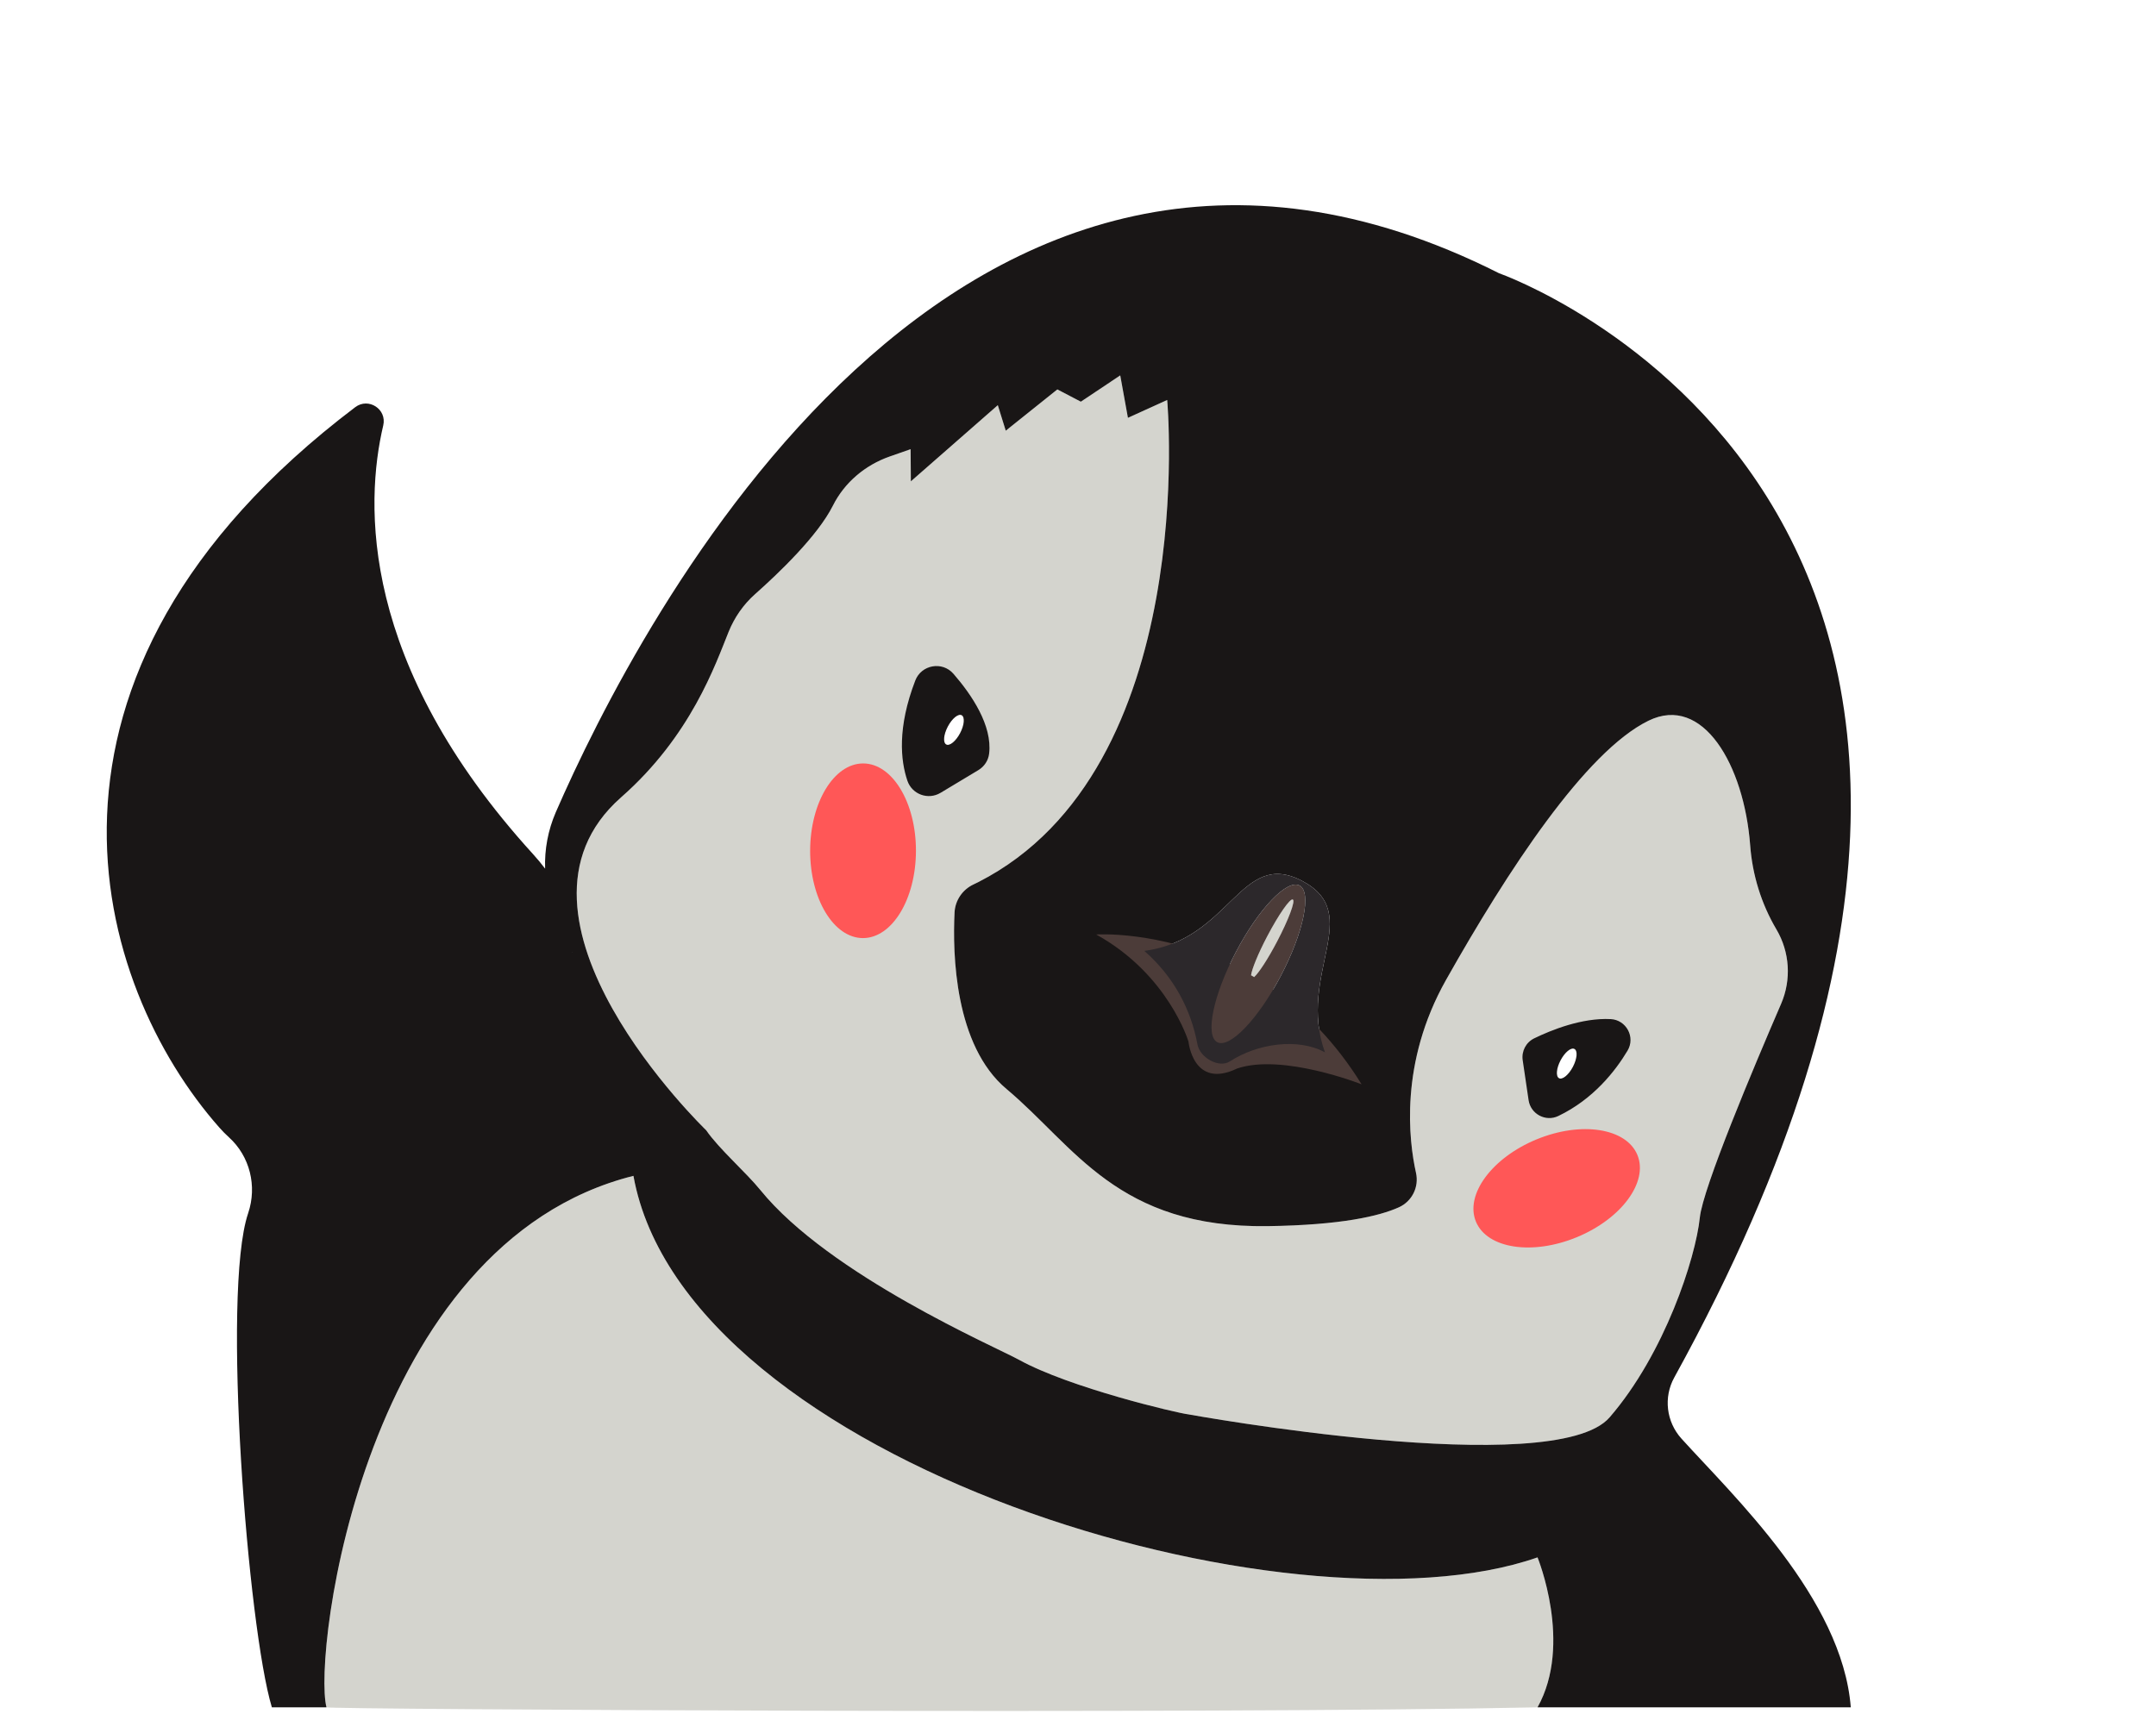
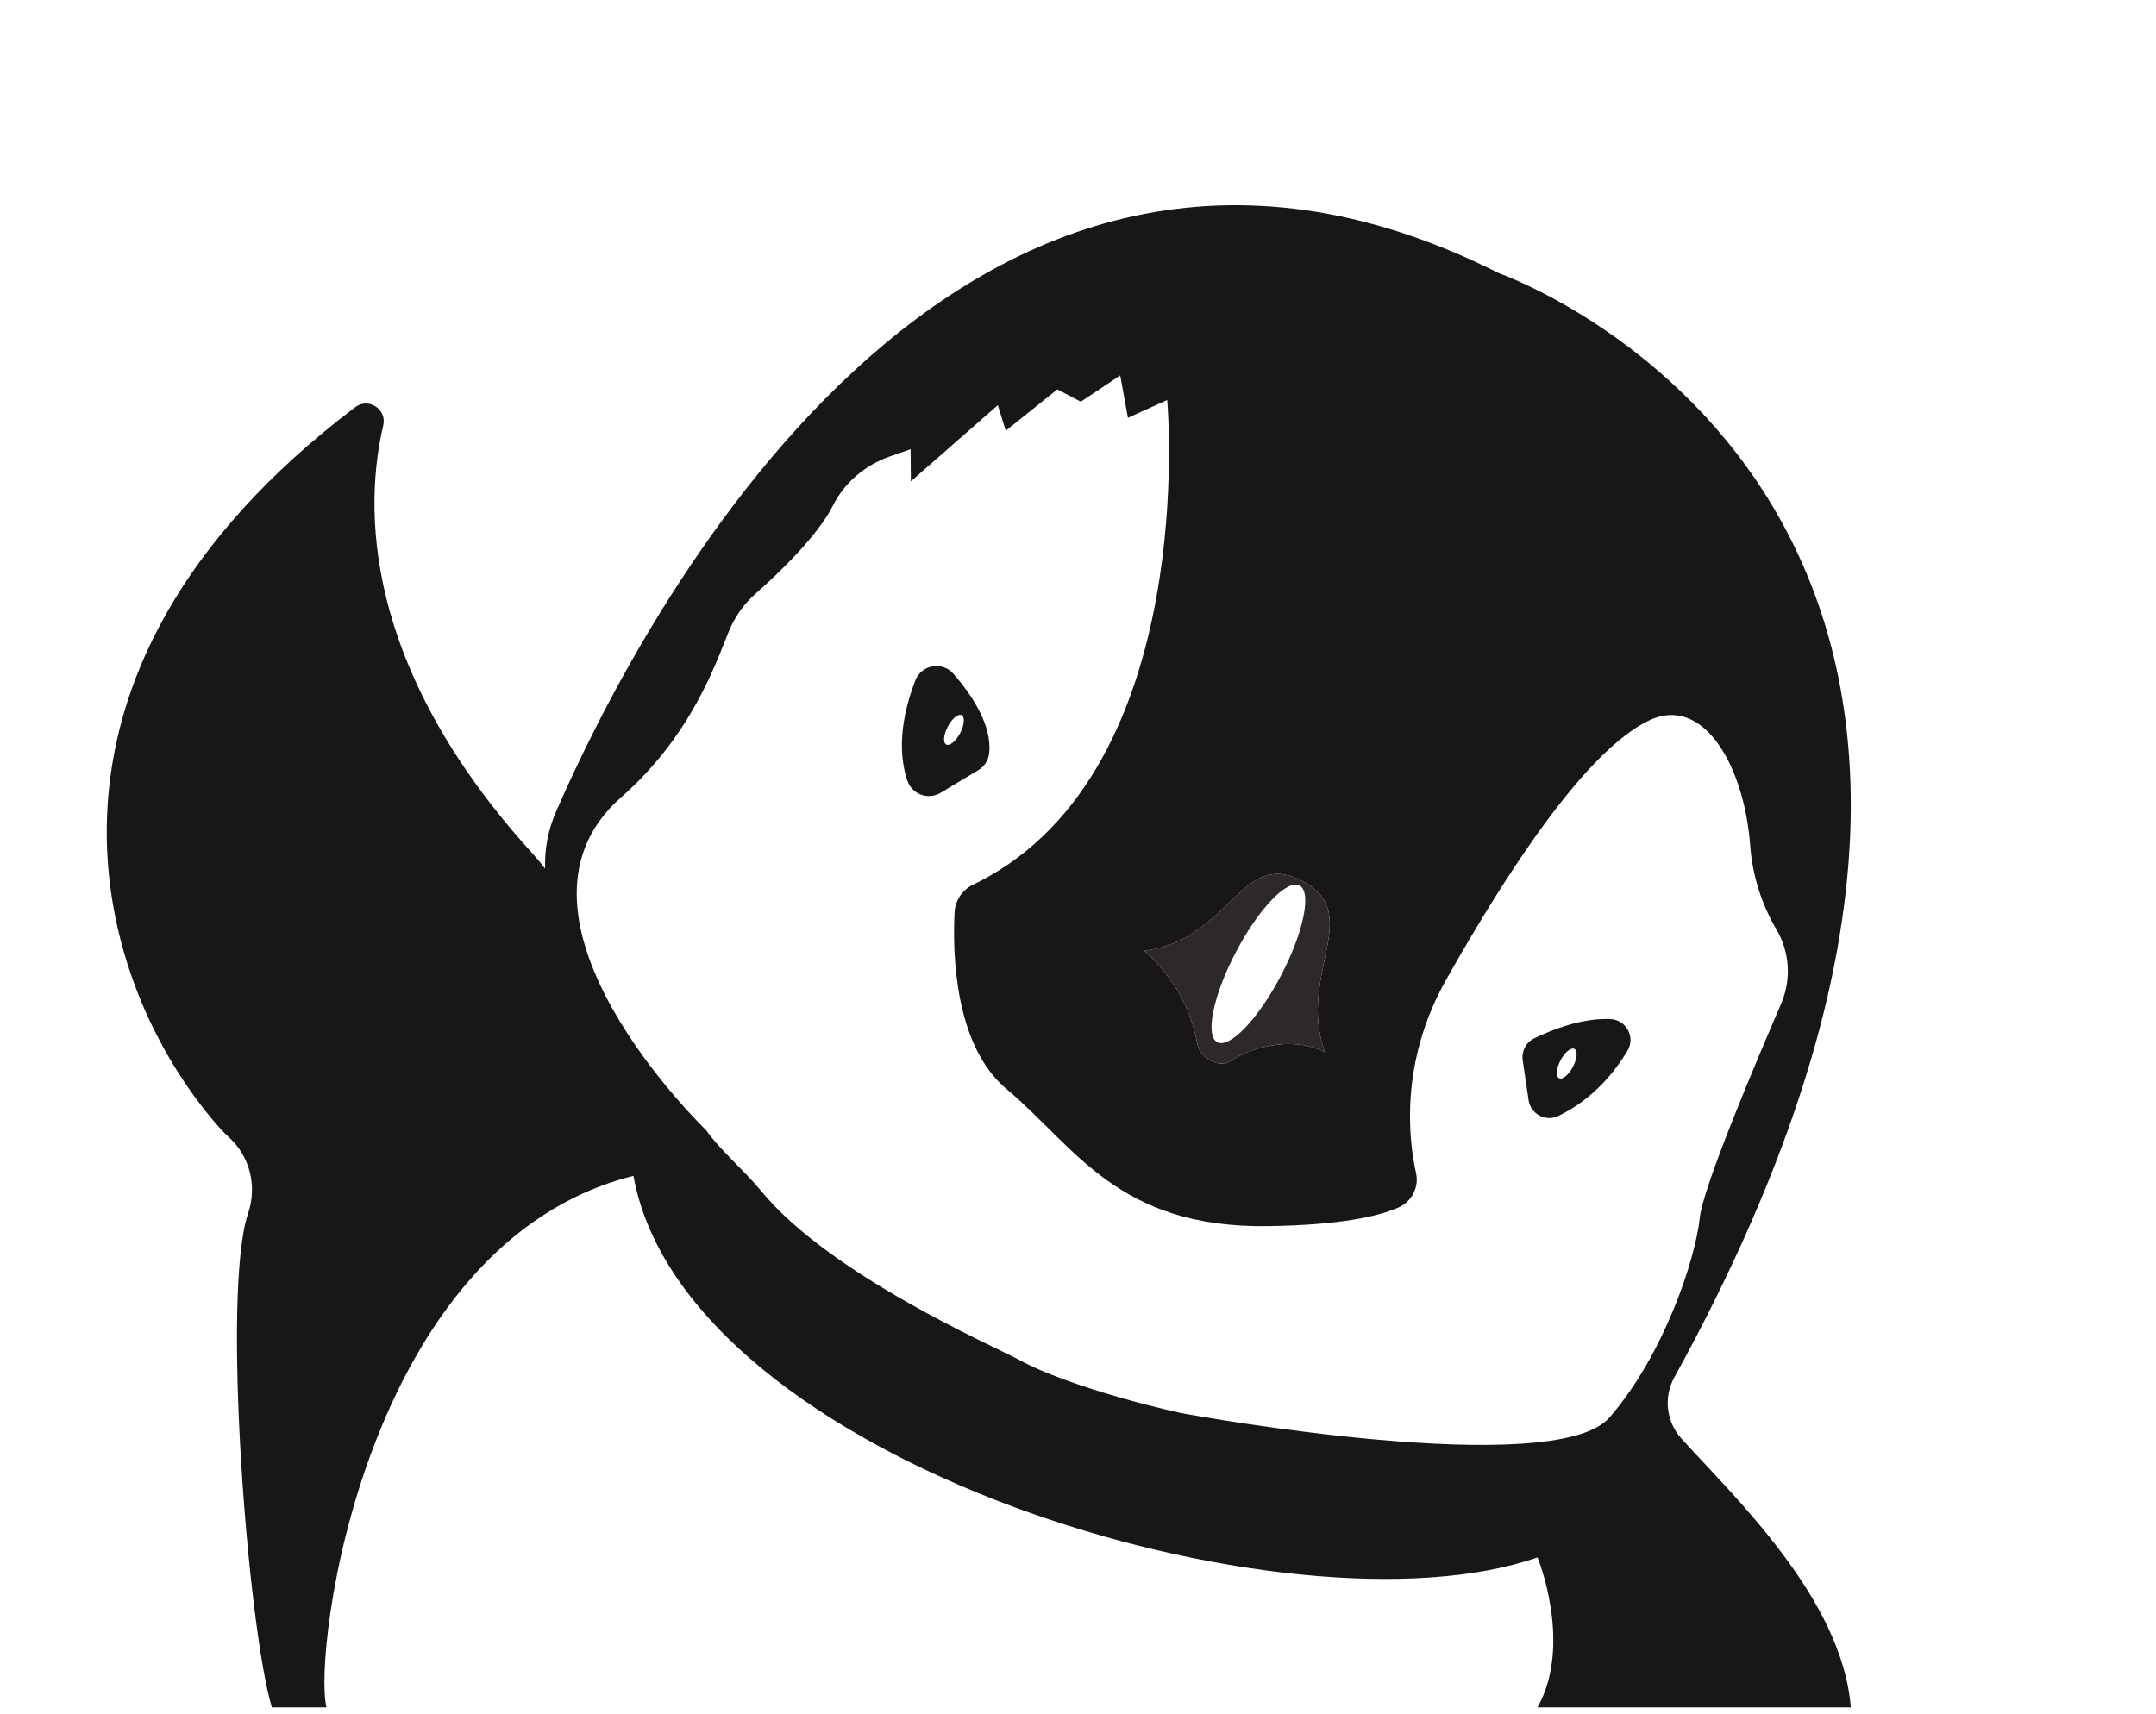
<svg xmlns="http://www.w3.org/2000/svg" fill="#000000" height="491.6" preserveAspectRatio="xMidYMid meet" version="1" viewBox="-30.6 10.4 618.1 491.6" width="618.1" zoomAndPan="magnify">
  <g>
    <g id="change1_1">
-       <path d="M 63 500 C 63.148 500.602 317.5 502 410.191 500 Z M 151 347.594 C 73.668 367 59 484.5 63 500 C 63.152 500.598 317.5 502 410.188 500 C 420.371 481.809 410.188 457 410.188 457 C 339.668 481.668 165.844 429.906 151 347.594 Z M 420.77 311.191 C 419.789 310.68 418.008 312.145 416.793 314.465 C 415.574 316.785 415.383 319.082 416.363 319.598 C 417.344 320.109 419.121 318.645 420.34 316.324 C 421.559 314.004 421.75 311.707 420.77 311.191 Z M 245.09 215.492 C 244.109 214.98 242.328 216.445 241.113 218.766 C 239.895 221.086 239.703 223.383 240.684 223.898 C 241.664 224.41 243.445 222.945 244.66 220.625 C 245.879 218.305 246.07 216.008 245.09 215.492 Z M 340.039 268.352 C 339.258 267.941 335.973 272.664 332.703 278.898 C 329.434 285.133 327.414 290.52 328.195 290.93 C 328.977 291.34 332.262 286.617 335.531 280.383 C 338.801 274.148 340.82 268.762 340.039 268.352 Z M 480.023 298.258 C 472.238 316.285 457.594 351.047 456.719 359.555 C 455.52 371.18 446.648 398.586 430.852 416.852 C 415.055 435.113 310.055 415.98 310.055 415.98 C 306.824 415.598 276.066 408.367 261.504 400.316 C 254.91 396.676 207.227 376.105 187.383 351.645 C 183.324 346.645 175.496 339.84 171.863 334.52 C 171.863 334.52 108.336 273.434 147.48 239.031 C 167.543 221.398 174.512 200.895 178.281 191.602 C 179.961 187.453 182.535 183.727 185.887 180.758 C 192.609 174.797 203.816 164.09 208.168 155.414 C 211.512 148.754 217.453 143.766 224.488 141.301 L 230.461 139.207 L 230.523 148.43 L 255.457 126.59 L 257.742 133.914 L 272.531 122.066 L 279.258 125.594 L 290.562 118.047 L 292.754 130.223 L 304.016 125.102 C 304.016 125.102 313.641 230.82 249.895 263.34 C 249.473 263.555 249.012 263.777 248.535 264 C 245.352 265.477 243.234 268.57 243.062 272.074 C 242.484 283.879 243.039 310.203 257.969 322.703 C 277.547 339.098 289.711 362.629 332.914 362.012 C 353.914 361.711 364.809 359.148 370.465 356.598 C 374.219 354.902 376.254 350.789 375.355 346.77 C 373.301 337.559 370.531 315.23 383.969 291.391 C 401.562 260.188 423.879 225.941 442.004 217.074 C 457.602 209.441 469.426 229.758 471.16 252.863 C 471.797 261.355 474.348 269.59 478.676 276.922 C 482.512 283.41 483.016 291.34 480.023 298.258" fill="#d4d4ce" />
-     </g>
+       </g>
    <g id="change2_1">
      <path d="M 244.66 220.629 C 243.441 222.949 241.66 224.41 240.68 223.898 C 239.699 223.379 239.898 221.09 241.109 218.77 C 242.328 216.441 244.109 214.98 245.09 215.488 C 246.07 216.012 245.879 218.309 244.66 220.629 Z M 242.75 203.629 C 239.559 199.941 233.551 201 231.801 205.551 C 226.59 219.102 227.59 228.531 229.539 234.281 C 230.871 238.199 235.488 239.891 239.051 237.75 L 249.871 231.25 C 251.57 230.23 252.738 228.488 252.969 226.52 C 253.941 218.43 247.922 209.578 242.75 203.629 Z M 420.34 316.328 C 419.121 318.648 417.34 320.109 416.359 319.602 C 415.379 319.078 415.57 316.789 416.789 314.461 C 418.012 312.141 419.789 310.68 420.77 311.191 C 421.75 311.711 421.559 314 420.34 316.328 Z M 431.148 302.641 C 422.93 302.23 414.148 305.77 409.238 308.16 C 406.891 309.301 405.559 311.84 405.941 314.43 L 407.629 325.871 C 408.211 329.859 412.5 332.172 416.141 330.43 C 426.219 325.602 432.531 317.488 436 311.68 C 438.309 307.82 435.641 302.859 431.148 302.641 Z M 420.34 316.328 C 419.121 318.648 417.34 320.109 416.359 319.602 C 415.379 319.078 415.57 316.789 416.789 314.461 C 418.012 312.141 419.789 310.68 420.77 311.191 C 421.75 311.711 421.559 314 420.34 316.328 Z M 431.148 302.641 C 422.93 302.23 414.148 305.77 409.238 308.16 C 406.891 309.301 405.559 311.84 405.941 314.43 L 407.629 325.871 C 408.211 329.859 412.5 332.172 416.141 330.43 C 426.219 325.602 432.531 317.488 436 311.68 C 438.309 307.82 435.641 302.859 431.148 302.641 Z M 244.66 220.629 C 243.441 222.949 241.66 224.41 240.68 223.898 C 239.699 223.379 239.898 221.09 241.109 218.77 C 242.328 216.441 244.109 214.98 245.09 215.488 C 246.07 216.012 245.879 218.309 244.66 220.629 Z M 242.75 203.629 C 239.559 199.941 233.551 201 231.801 205.551 C 226.59 219.102 227.59 228.531 229.539 234.281 C 230.871 238.199 235.488 239.891 239.051 237.75 L 249.871 231.25 C 251.57 230.23 252.738 228.488 252.969 226.52 C 253.941 218.43 247.922 209.578 242.75 203.629 Z M 244.66 220.629 C 243.441 222.949 241.66 224.41 240.68 223.898 C 239.699 223.379 239.898 221.09 241.109 218.77 C 242.328 216.441 244.109 214.98 245.09 215.488 C 246.07 216.012 245.879 218.309 244.66 220.629 Z M 242.75 203.629 C 239.559 199.941 233.551 201 231.801 205.551 C 226.59 219.102 227.59 228.531 229.539 234.281 C 230.871 238.199 235.488 239.891 239.051 237.75 L 249.871 231.25 C 251.57 230.23 252.738 228.488 252.969 226.52 C 253.941 218.43 247.922 209.578 242.75 203.629 Z M 420.34 316.328 C 419.121 318.648 417.34 320.109 416.359 319.602 C 415.379 319.078 415.57 316.789 416.789 314.461 C 418.012 312.141 419.789 310.68 420.77 311.191 C 421.75 311.711 421.559 314 420.34 316.328 Z M 431.148 302.641 C 422.93 302.23 414.148 305.77 409.238 308.16 C 406.891 309.301 405.559 311.84 405.941 314.43 L 407.629 325.871 C 408.211 329.859 412.5 332.172 416.141 330.43 C 426.219 325.602 432.531 317.488 436 311.68 C 438.309 307.82 435.641 302.859 431.148 302.641 Z M 420.34 316.328 C 419.121 318.648 417.34 320.109 416.359 319.602 C 415.379 319.078 415.57 316.789 416.789 314.461 C 418.012 312.141 419.789 310.68 420.77 311.191 C 421.75 311.711 421.559 314 420.34 316.328 Z M 431.148 302.641 C 422.93 302.23 414.148 305.77 409.238 308.16 C 406.891 309.301 405.559 311.84 405.941 314.43 L 407.629 325.871 C 408.211 329.859 412.5 332.172 416.141 330.43 C 426.219 325.602 432.531 317.488 436 311.68 C 438.309 307.82 435.641 302.859 431.148 302.641 Z M 244.66 220.629 C 243.441 222.949 241.66 224.41 240.68 223.898 C 239.699 223.379 239.898 221.09 241.109 218.77 C 242.328 216.441 244.109 214.98 245.09 215.488 C 246.07 216.012 245.879 218.309 244.66 220.629 Z M 242.75 203.629 C 239.559 199.941 233.551 201 231.801 205.551 C 226.59 219.102 227.59 228.531 229.539 234.281 C 230.871 238.199 235.488 239.891 239.051 237.75 L 249.871 231.25 C 251.57 230.23 252.738 228.488 252.969 226.52 C 253.941 218.43 247.922 209.578 242.75 203.629 Z M 244.66 220.629 C 243.441 222.949 241.66 224.41 240.68 223.898 C 239.699 223.379 239.898 221.09 241.109 218.77 C 242.328 216.441 244.109 214.98 245.09 215.488 C 246.07 216.012 245.879 218.309 244.66 220.629 Z M 252.969 226.52 C 253.941 218.43 247.922 209.578 242.75 203.629 C 239.559 199.941 233.551 201 231.801 205.551 C 226.59 219.102 227.59 228.531 229.539 234.281 C 230.871 238.199 235.488 239.891 239.051 237.75 L 249.871 231.25 C 251.57 230.23 252.738 228.488 252.969 226.52 Z M 420.34 316.328 C 419.121 318.648 417.34 320.109 416.359 319.602 C 415.379 319.078 415.57 316.789 416.789 314.461 C 418.012 312.141 419.789 310.68 420.77 311.191 C 421.75 311.711 421.559 314 420.34 316.328 Z M 431.148 302.641 C 422.93 302.23 414.148 305.77 409.238 308.16 C 406.891 309.301 405.559 311.84 405.941 314.43 L 407.629 325.871 C 408.211 329.859 412.5 332.172 416.141 330.43 C 426.219 325.602 432.531 317.488 436 311.68 C 438.309 307.82 435.641 302.859 431.148 302.641 Z M 310.051 415.98 C 306.828 415.602 276.07 408.371 261.5 400.32 C 254.91 396.68 207.23 376.109 187.379 351.648 C 183.328 346.641 175.5 339.84 171.859 334.52 C 171.859 334.52 108.34 273.43 147.48 239.031 C 167.539 221.398 174.512 200.898 178.281 191.602 C 179.961 187.449 182.539 183.73 185.891 180.762 C 192.609 174.801 203.82 164.09 208.172 155.422 C 211.512 148.75 217.449 143.762 224.488 141.301 L 230.461 139.211 L 230.531 148.43 L 255.461 126.59 L 257.738 133.91 L 272.531 122.07 L 279.262 125.59 L 290.559 118.051 L 292.762 130.219 L 304.02 125.102 C 304.02 125.102 313.641 230.82 249.898 263.34 C 249.469 263.559 249.012 263.781 248.539 264 C 245.352 265.48 243.23 268.57 243.059 272.078 C 242.48 283.879 243.039 310.199 257.969 322.699 C 277.551 339.102 289.711 362.629 332.91 362.012 C 353.91 361.711 364.809 359.148 370.461 356.602 C 374.219 354.898 376.25 350.789 375.359 346.77 C 373.301 337.559 370.531 315.23 383.969 291.391 C 401.559 260.191 423.879 225.941 442.012 217.07 C 457.602 209.441 469.422 229.762 471.16 252.859 C 471.801 261.352 474.352 269.59 478.68 276.922 C 482.512 283.41 483.012 291.34 480.02 298.262 C 472.238 316.281 457.59 351.051 456.719 359.559 C 455.52 371.18 446.648 398.59 430.852 416.852 C 415.059 435.109 310.051 415.98 310.051 415.98 Z M 133.461 283.371 C 133.531 283.461 133.57 283.551 133.57 283.609 C 133.531 283.531 133.5 283.449 133.461 283.371 Z M 342.66 262.988 C 360.82 272.512 341.129 289.75 349.25 312.18 C 341.59 307.961 329.91 309.621 322 314.762 C 318.82 316.82 313.379 313.641 312.699 309.91 C 310.891 300.121 306.129 290.691 297.461 283.078 C 322.238 279.84 325.02 253.738 342.66 262.988 Z M 500 500 C 497.551 468.73 466.16 439.238 451.441 422.93 C 447.102 418.121 446.262 411.09 449.391 405.418 C 587.512 154.691 399.148 88.75 399.148 88.75 C 243.82 10.422 152.078 189.711 128.738 243.32 C 126.512 248.469 125.48 254.012 125.68 259.5 C 124.629 258.102 123.461 256.699 122.18 255.289 C 72.469 200.68 74 154.801 79.27 132.398 C 80.371 127.738 75.039 124.281 71.23 127.172 C -30.609 204.281 -3.629 293.07 32.281 333.738 C 33.148 334.73 34.07 335.66 35.031 336.531 C 41.051 341.98 43.148 350.551 40.559 358.25 L 40.512 358.398 C 32.91 381.039 40.48 477.309 47.34 500 L 63 500 C 59 484.5 73.668 367 151 347.59 C 165.84 429.91 339.672 481.668 410.191 457 C 410.191 457 420.371 481.809 410.191 500 Z M 245.09 215.488 C 246.07 216.012 245.879 218.309 244.66 220.629 C 243.441 222.949 241.66 224.41 240.68 223.898 C 239.699 223.379 239.898 221.09 241.109 218.77 C 242.328 216.441 244.109 214.98 245.09 215.488 Z M 231.801 205.551 C 226.59 219.102 227.59 228.531 229.539 234.281 C 230.871 238.199 235.488 239.891 239.051 237.75 L 249.871 231.25 C 251.57 230.23 252.738 228.488 252.969 226.52 C 253.941 218.43 247.922 209.578 242.75 203.629 C 239.559 199.941 233.551 201 231.801 205.551 Z M 420.34 316.328 C 419.121 318.648 417.34 320.109 416.359 319.602 C 415.379 319.078 415.57 316.789 416.789 314.461 C 418.012 312.141 419.789 310.68 420.77 311.191 C 421.75 311.711 421.559 314 420.34 316.328 Z M 431.148 302.641 C 422.93 302.23 414.148 305.77 409.238 308.16 C 406.891 309.301 405.559 311.84 405.941 314.43 L 407.629 325.871 C 408.211 329.859 412.5 332.172 416.141 330.43 C 426.219 325.602 432.531 317.488 436 311.68 C 438.309 307.82 435.641 302.859 431.148 302.641 Z M 420.34 316.328 C 419.121 318.648 417.34 320.109 416.359 319.602 C 415.379 319.078 415.57 316.789 416.789 314.461 C 418.012 312.141 419.789 310.68 420.77 311.191 C 421.75 311.711 421.559 314 420.34 316.328 Z M 431.148 302.641 C 422.93 302.23 414.148 305.77 409.238 308.16 C 406.891 309.301 405.559 311.84 405.941 314.43 L 407.629 325.871 C 408.211 329.859 412.5 332.172 416.141 330.43 C 426.219 325.602 432.531 317.488 436 311.68 C 438.309 307.82 435.641 302.859 431.148 302.641 Z M 244.66 220.629 C 243.441 222.949 241.66 224.41 240.68 223.898 C 239.699 223.379 239.898 221.09 241.109 218.77 C 242.328 216.441 244.109 214.98 245.09 215.488 C 246.07 216.012 245.879 218.309 244.66 220.629 Z M 242.75 203.629 C 239.559 199.941 233.551 201 231.801 205.551 C 226.59 219.102 227.59 228.531 229.539 234.281 C 230.871 238.199 235.488 239.891 239.051 237.75 L 249.871 231.25 C 251.57 230.23 252.738 228.488 252.969 226.52 C 253.941 218.43 247.922 209.578 242.75 203.629 Z M 244.66 220.629 C 243.441 222.949 241.66 224.41 240.68 223.898 C 239.699 223.379 239.898 221.09 241.109 218.77 C 242.328 216.441 244.109 214.98 245.09 215.488 C 246.07 216.012 245.879 218.309 244.66 220.629 Z M 242.75 203.629 C 239.559 199.941 233.551 201 231.801 205.551 C 226.59 219.102 227.59 228.531 229.539 234.281 C 230.871 238.199 235.488 239.891 239.051 237.75 L 249.871 231.25 C 251.57 230.23 252.738 228.488 252.969 226.52 C 253.941 218.43 247.922 209.578 242.75 203.629 Z M 420.34 316.328 C 419.121 318.648 417.34 320.109 416.359 319.602 C 415.379 319.078 415.57 316.789 416.789 314.461 C 418.012 312.141 419.789 310.68 420.77 311.191 C 421.75 311.711 421.559 314 420.34 316.328 Z M 431.148 302.641 C 422.93 302.23 414.148 305.77 409.238 308.16 C 406.891 309.301 405.559 311.84 405.941 314.43 L 407.629 325.871 C 408.211 329.859 412.5 332.172 416.141 330.43 C 426.219 325.602 432.531 317.488 436 311.68 C 438.309 307.82 435.641 302.859 431.148 302.641 Z M 420.34 316.328 C 419.121 318.648 417.34 320.109 416.359 319.602 C 415.379 319.078 415.57 316.789 416.789 314.461 C 418.012 312.141 419.789 310.68 420.77 311.191 C 421.75 311.711 421.559 314 420.34 316.328 Z M 431.148 302.641 C 422.93 302.23 414.148 305.77 409.238 308.16 C 406.891 309.301 405.559 311.84 405.941 314.43 L 407.629 325.871 C 408.211 329.859 412.5 332.172 416.141 330.43 C 426.219 325.602 432.531 317.488 436 311.68 C 438.309 307.82 435.641 302.859 431.148 302.641 Z M 244.66 220.629 C 243.441 222.949 241.66 224.41 240.68 223.898 C 239.699 223.379 239.898 221.09 241.109 218.77 C 242.328 216.441 244.109 214.98 245.09 215.488 C 246.07 216.012 245.879 218.309 244.66 220.629 Z M 242.75 203.629 C 239.559 199.941 233.551 201 231.801 205.551 C 226.59 219.102 227.59 228.531 229.539 234.281 C 230.871 238.199 235.488 239.891 239.051 237.75 L 249.871 231.25 C 251.57 230.23 252.738 228.488 252.969 226.52 C 253.941 218.43 247.922 209.578 242.75 203.629" fill="#191616" />
    </g>
    <g id="change3_1">
-       <path d="M 332.699 278.898 C 335.969 272.66 339.262 267.941 340.039 268.352 C 340.82 268.762 338.801 274.148 335.531 280.379 C 332.906 285.387 330.277 289.41 328.938 290.594 C 328.648 290.422 328.355 290.246 328.062 290.078 C 328.301 288.27 330.098 283.855 332.699 278.898 Z M 334.426 294.129 C 335.172 292.867 335.906 291.555 336.621 290.191 C 343.129 277.781 345.52 266.199 341.949 264.328 C 338.379 262.461 330.219 271.012 323.711 283.422 C 323.098 284.586 322.523 285.742 321.984 286.887 C 301.57 277.176 283.664 278.375 283.664 278.375 C 304.406 289.855 310.125 309.102 310.125 309.102 C 310.125 309.102 311.441 322.883 324.09 316.805 C 337.117 312.398 359.754 321.344 359.754 321.344 C 352.238 309.152 343.383 300.402 334.426 294.129" fill="#4c3c39" />
-     </g>
+       </g>
    <g id="change4_1">
      <path d="M 336.621 290.191 C 330.121 302.602 321.949 311.141 318.379 309.27 C 314.82 307.398 317.199 295.82 323.711 283.422 C 330.219 271.012 338.379 262.461 341.949 264.328 C 345.52 266.199 343.129 277.781 336.621 290.191 Z M 342.66 262.988 C 325.02 253.738 322.238 279.84 297.461 283.078 C 306.129 290.691 310.891 300.121 312.699 309.91 C 313.379 313.641 318.82 316.82 322 314.762 C 329.91 309.621 341.59 307.961 349.25 312.18 C 341.129 289.75 360.82 272.512 342.66 262.988" fill="#2c282b" />
    </g>
    <g id="change5_1">
-       <path d="M 216.871 229.328 C 208.496 229.312 201.684 240.512 201.66 254.344 C 201.637 268.172 208.406 279.395 216.785 279.41 C 225.16 279.426 231.969 268.227 231.992 254.395 C 232.02 240.566 225.246 229.34 216.871 229.328 Z M 421.469 365.18 C 408.684 370.461 395.73 368.461 392.531 360.719 C 389.336 352.977 397.105 342.422 409.891 337.145 C 422.672 331.863 435.629 333.863 438.824 341.602 C 442.02 349.344 434.25 359.902 421.469 365.18" fill="#ff5757" />
-     </g>
+       </g>
  </g>
</svg>